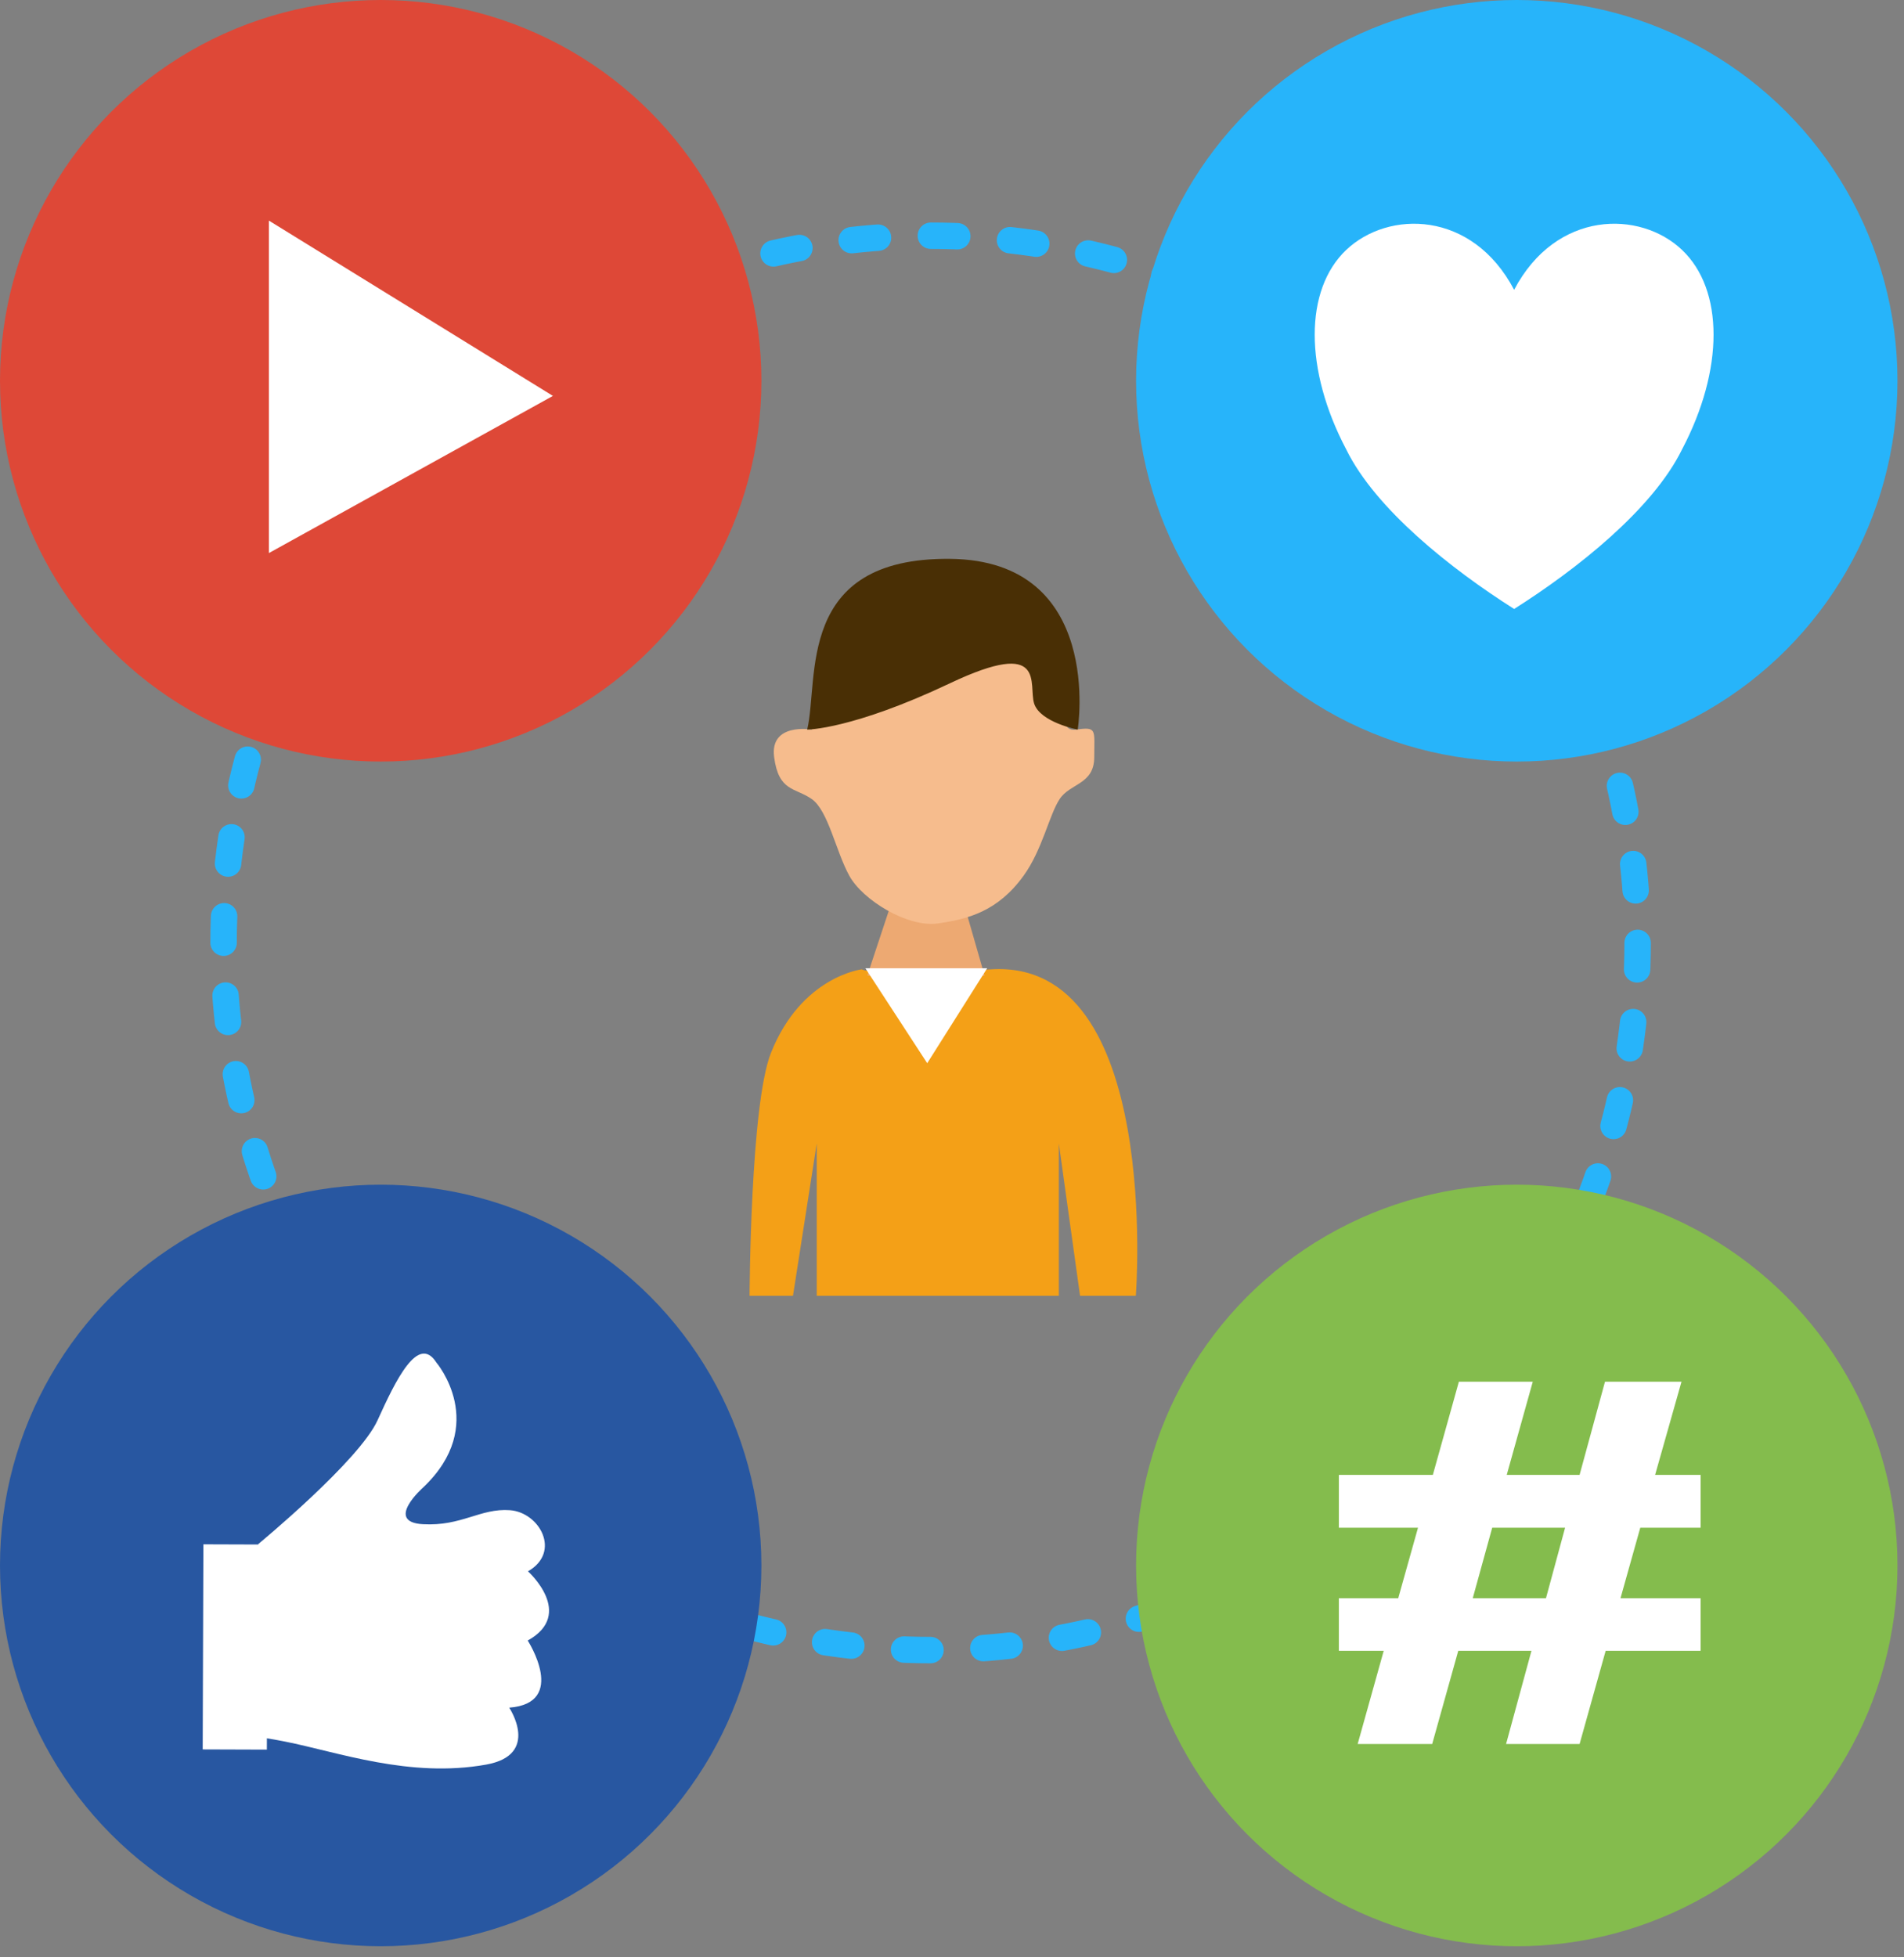
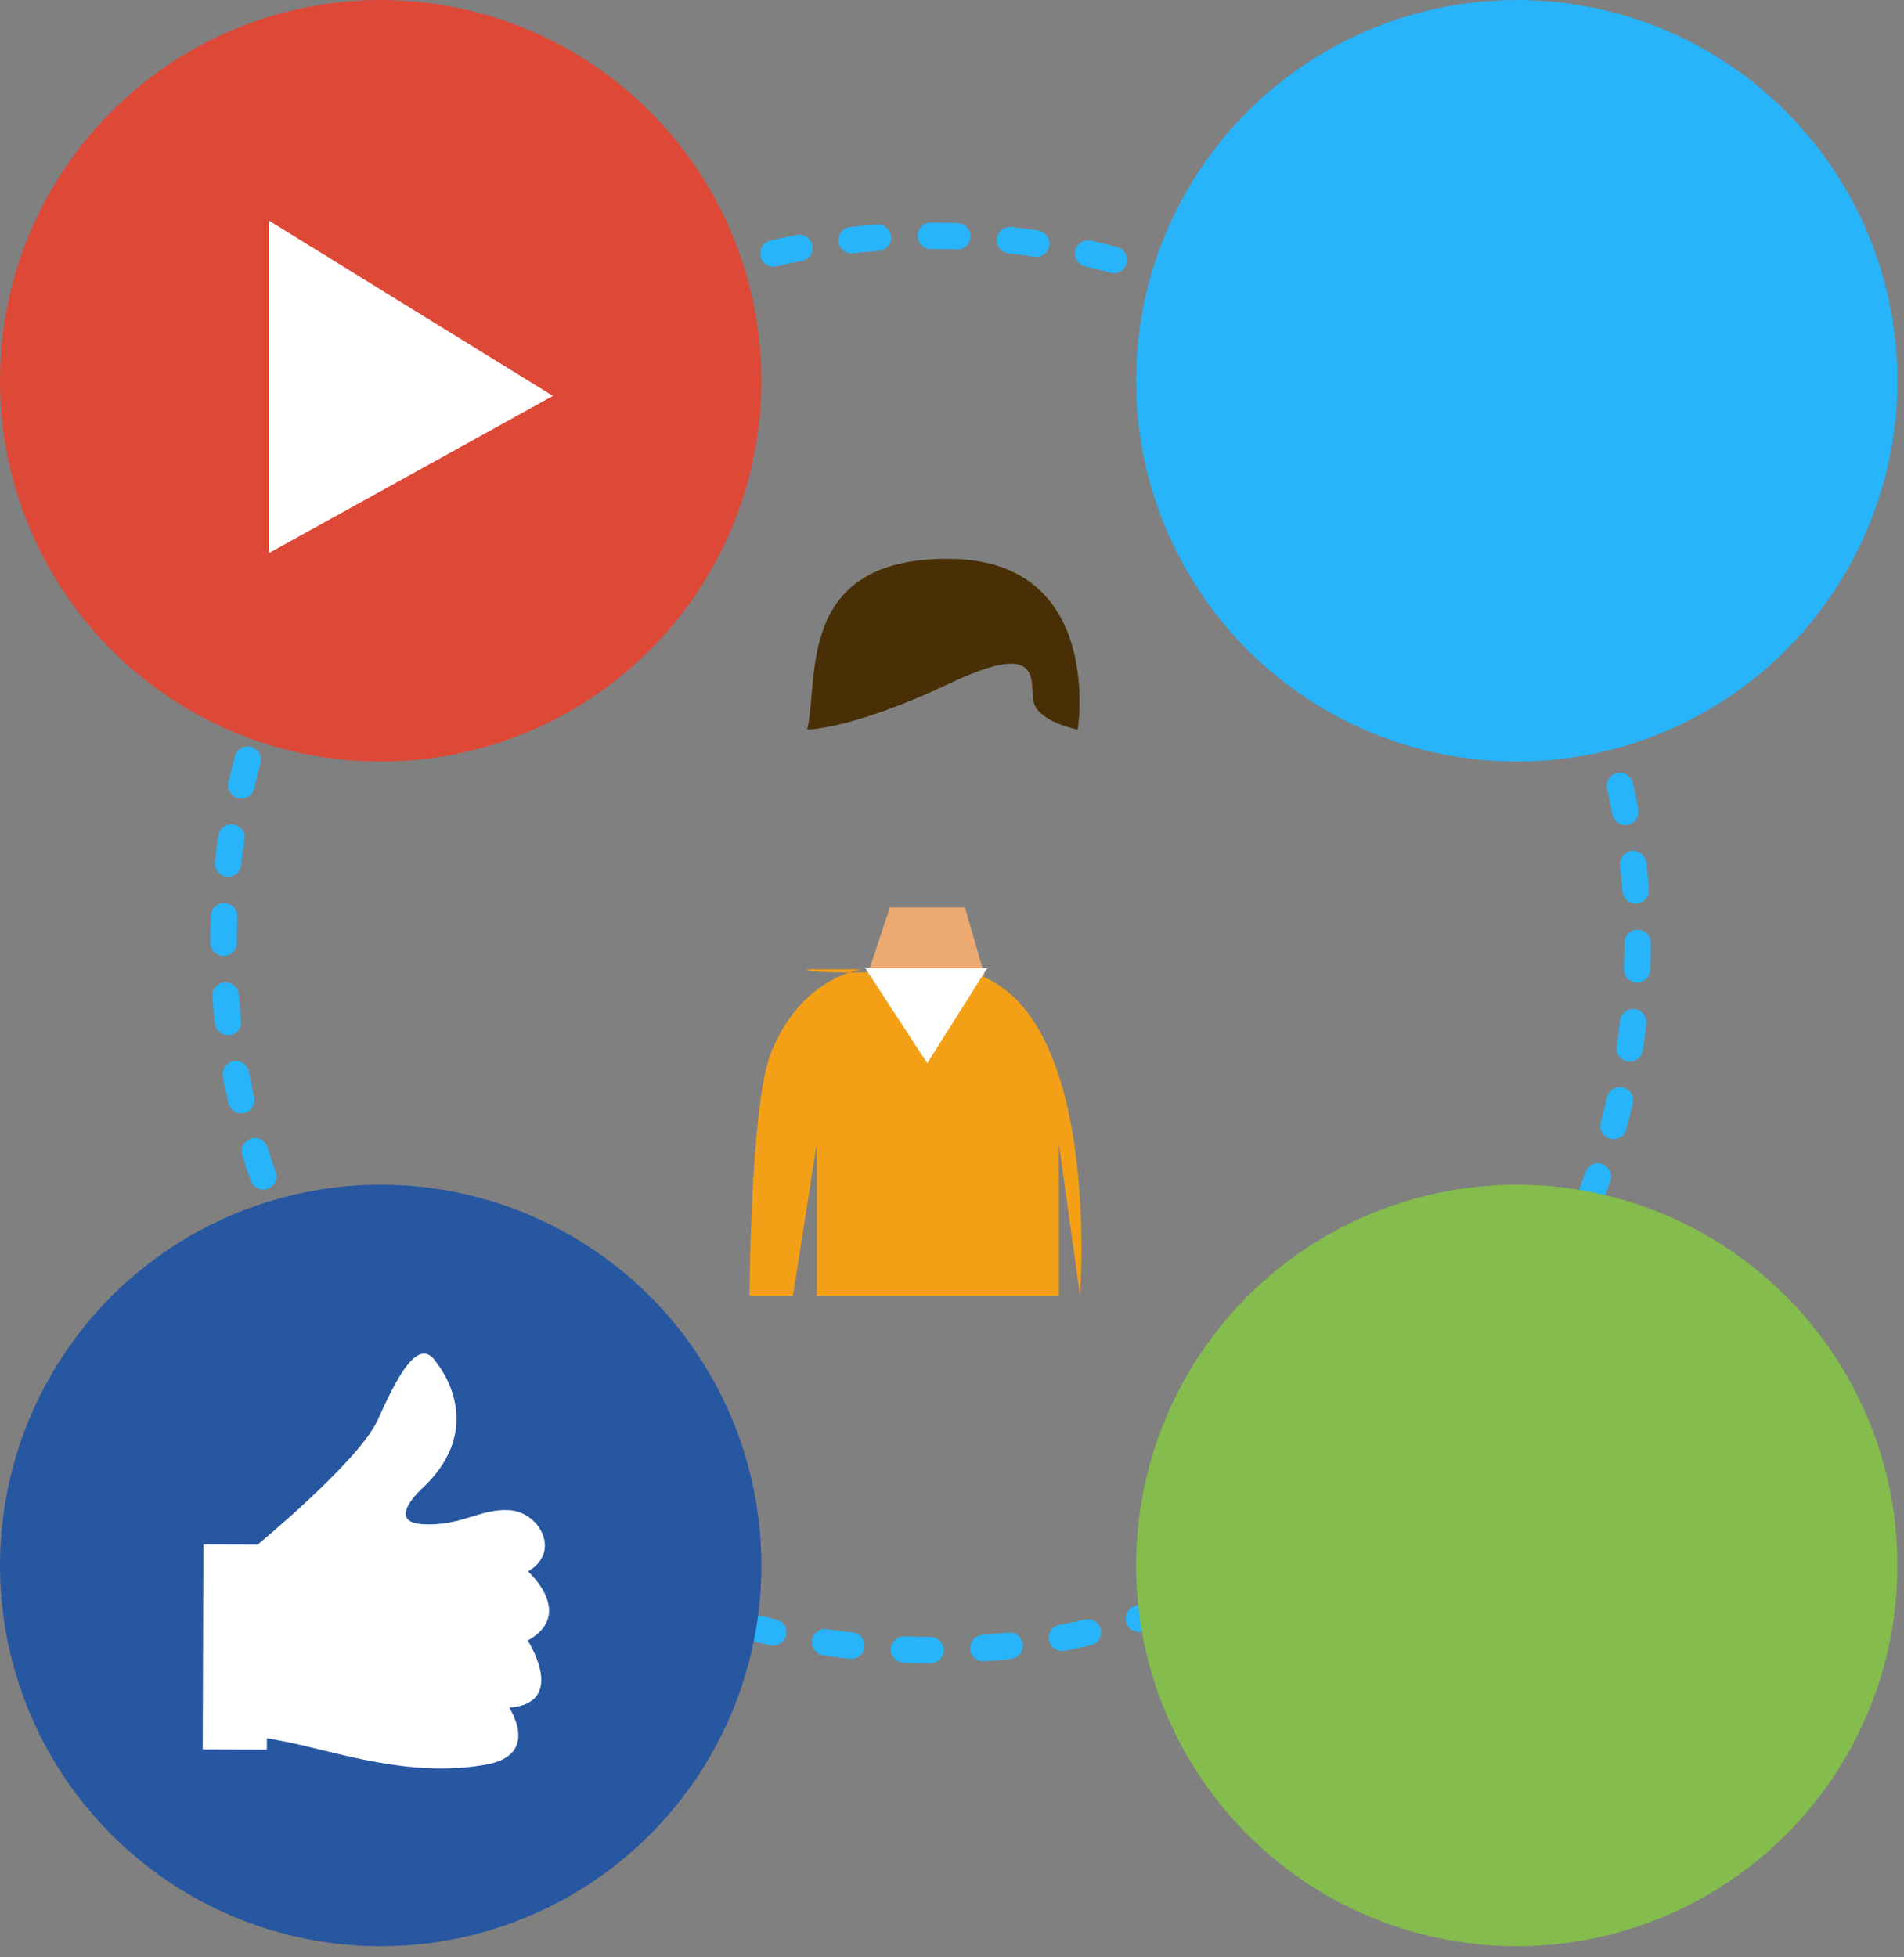
<svg xmlns="http://www.w3.org/2000/svg" width="100%" height="100%" viewBox="0 0 72 74" version="1.1" xml:space="preserve" style="fill-rule:evenodd;clip-rule:evenodd;stroke-linecap:round;stroke-linejoin:round;stroke-miterlimit:1.5;">
  <rect x="0" y="0" width="72" height="74" fill="#808080" stroke="none" />
  <g>
    <circle cx="35.191" cy="35.648" r="26.736" style="fill:none;stroke:#27b4fa;stroke-width:1px;stroke-dasharray:1,2,0,0;" />
    <g>
-       <path d="M32.592,36.646c-0,0 -2.29,0.268 -3.44,3.165c-0.779,1.964 -0.807,9.177 -0.807,9.177l1.642,-0l0.898,-5.756l0,5.756l9.155,-0l-0,-5.756l0.802,5.756l2.11,-0c0,-0 0.984,-12.717 -5.454,-12.342c-4.677,0.273 -4.906,0 -4.906,0Z" style="fill:#f4a017;" />
+       <path d="M32.592,36.646c-0,0 -2.29,0.268 -3.44,3.165c-0.779,1.964 -0.807,9.177 -0.807,9.177l1.642,-0l0.898,-5.756l0,5.756l9.155,-0l-0,-5.756l0.802,5.756c0,-0 0.984,-12.717 -5.454,-12.342c-4.677,0.273 -4.906,0 -4.906,0Z" style="fill:#f4a017;" />
      <path d="M33.65,34.311l-0.852,2.569l2.462,0.276l1.971,-0.276l-0.739,-2.569l-2.842,-0Z" style="fill:#eda972;" />
      <path d="M32.724,36.606l4.606,-0l-2.267,3.59l-2.339,-3.59Z" style="fill:#fff;" />
-       <path d="M30.695,27.583c-0,-0 -1.592,-0.274 -1.421,1.039c0.17,1.313 0.796,1.149 1.421,1.586c0.625,0.438 0.909,1.969 1.421,2.899c0.511,0.93 2.216,1.969 3.353,1.805c1.136,-0.164 2.261,-0.452 3.239,-1.805c0.709,-0.98 0.966,-2.297 1.364,-2.899c0.398,-0.602 1.307,-0.547 1.307,-1.586c0,-1.039 0.114,-1.149 -0.682,-1.039c-0.795,0.109 -0.227,-1.204 -0.625,-1.696c-0.398,-0.492 -3.126,-3.72 -3.126,-3.72l-4.83,2.845l-1.421,2.571Z" style="fill:#f6bc8d;" />
      <path d="M30.524,27.583c0,-0 1.705,-0 5.399,-1.751c3.695,-1.75 2.956,0.055 3.183,0.766c0.227,0.711 1.648,0.985 1.648,0.985c0,-0 1.023,-6.4 -4.831,-6.455c-5.853,-0.055 -4.944,4.54 -5.399,6.455Z" style="fill:#492f05;" />
    </g>
    <circle cx="14.396" cy="14.396" r="14.396" style="fill:#de4837;" />
    <circle cx="57.357" cy="14.396" r="14.396" style="fill:#27b4fa;" />
    <circle cx="14.396" cy="59.185" r="14.396" style="fill:#2857a1;" />
    <circle cx="57.357" cy="59.185" r="14.396" style="fill:#84bc4d;" />
-     <path d="M52.325,62.411l-1.696,-0l0,-1.988l2.245,0l0.748,-2.665l-2.993,-0l0,-1.997l3.554,0l0.985,-3.524l2.794,0l-0.985,3.524l2.755,0l0.961,-3.524l2.893,0l-0.998,3.524l1.721,0l-0,1.997l-2.282,-0l-0.748,2.665l3.03,0l-0,1.988l-3.591,-0l-0.986,3.524l-2.78,-0l0.96,-3.524l-2.768,-0l-0.986,3.524l-2.818,-0l0.985,-3.524Zm4.103,-4.653l-0.736,2.665l2.769,0l0.723,-2.665l-2.756,-0Z" style="fill:#fff;fill-rule:nonzero;" />
    <path d="M9.768,58.374c0,-0 3.813,-3.143 4.51,-4.68c0.696,-1.537 1.536,-3.261 2.223,-2.182c0,0 2.01,2.35 -0.504,4.728c0,-0 -1.473,1.303 -0.004,1.385c1.468,0.082 2.166,-0.611 3.289,-0.53c1.123,0.081 1.954,1.584 0.683,2.311c0,0 1.8,1.612 -0.009,2.617c0,0 1.529,2.368 -0.7,2.538c0,0 1.195,1.781 -0.871,2.152c-2.896,0.52 -5.619,-0.478 -7.605,-0.87c-1.986,-0.391 -1.037,-0.003 -1.037,-0.003l0.025,-7.466Z" style="fill:#fff;" />
    <path d="M10.117,58.393l-2.426,-0.008l-0.026,7.754l2.426,0.008l0.026,-7.754Z" style="fill:#fff;" />
-     <path d="M57.257,10.957c1.588,-3.016 4.763,-3.016 6.35,-1.508c1.588,1.508 1.588,4.525 0,7.541c-1.111,2.262 -3.968,4.525 -6.35,6.033c-2.381,-1.508 -5.239,-3.771 -6.35,-6.033c-1.588,-3.016 -1.588,-6.033 -0,-7.541c1.587,-1.508 4.763,-1.508 6.35,1.508Z" style="fill:#fff;" />
    <path d="M10.169,8.341l-0,12.568l10.74,-5.941l-10.74,-6.627Z" style="fill:#fff;" />
  </g>
</svg>